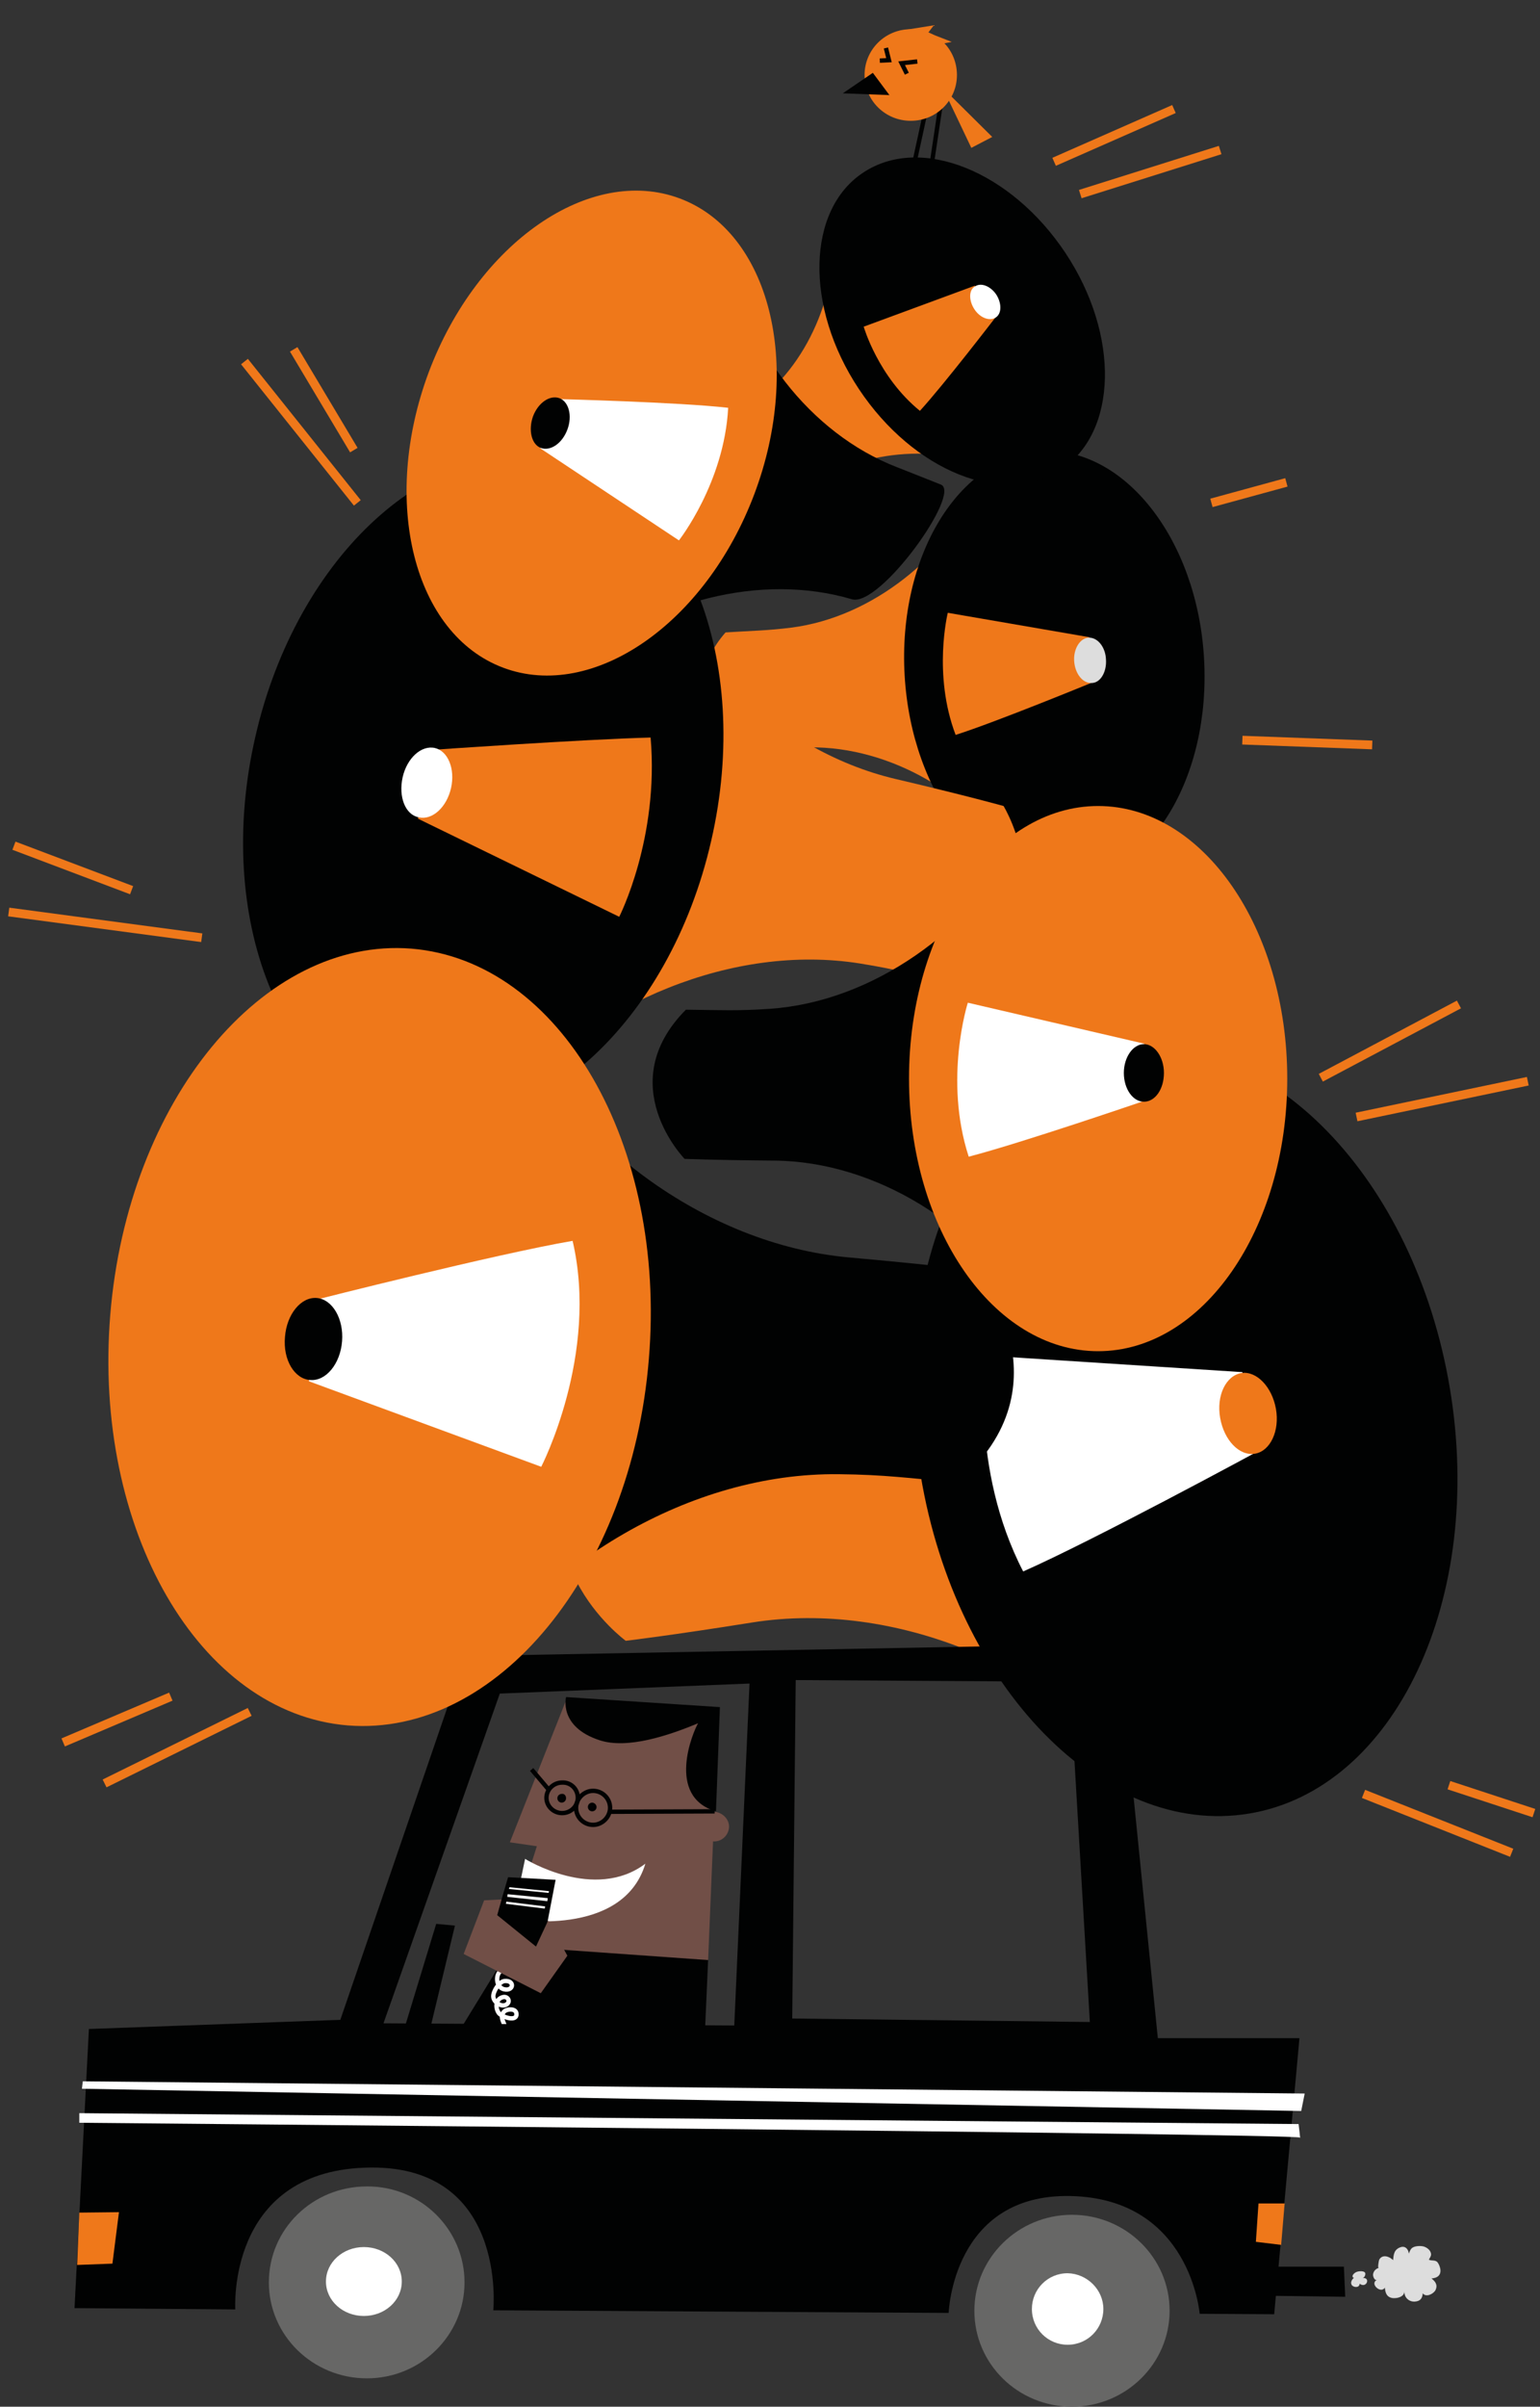
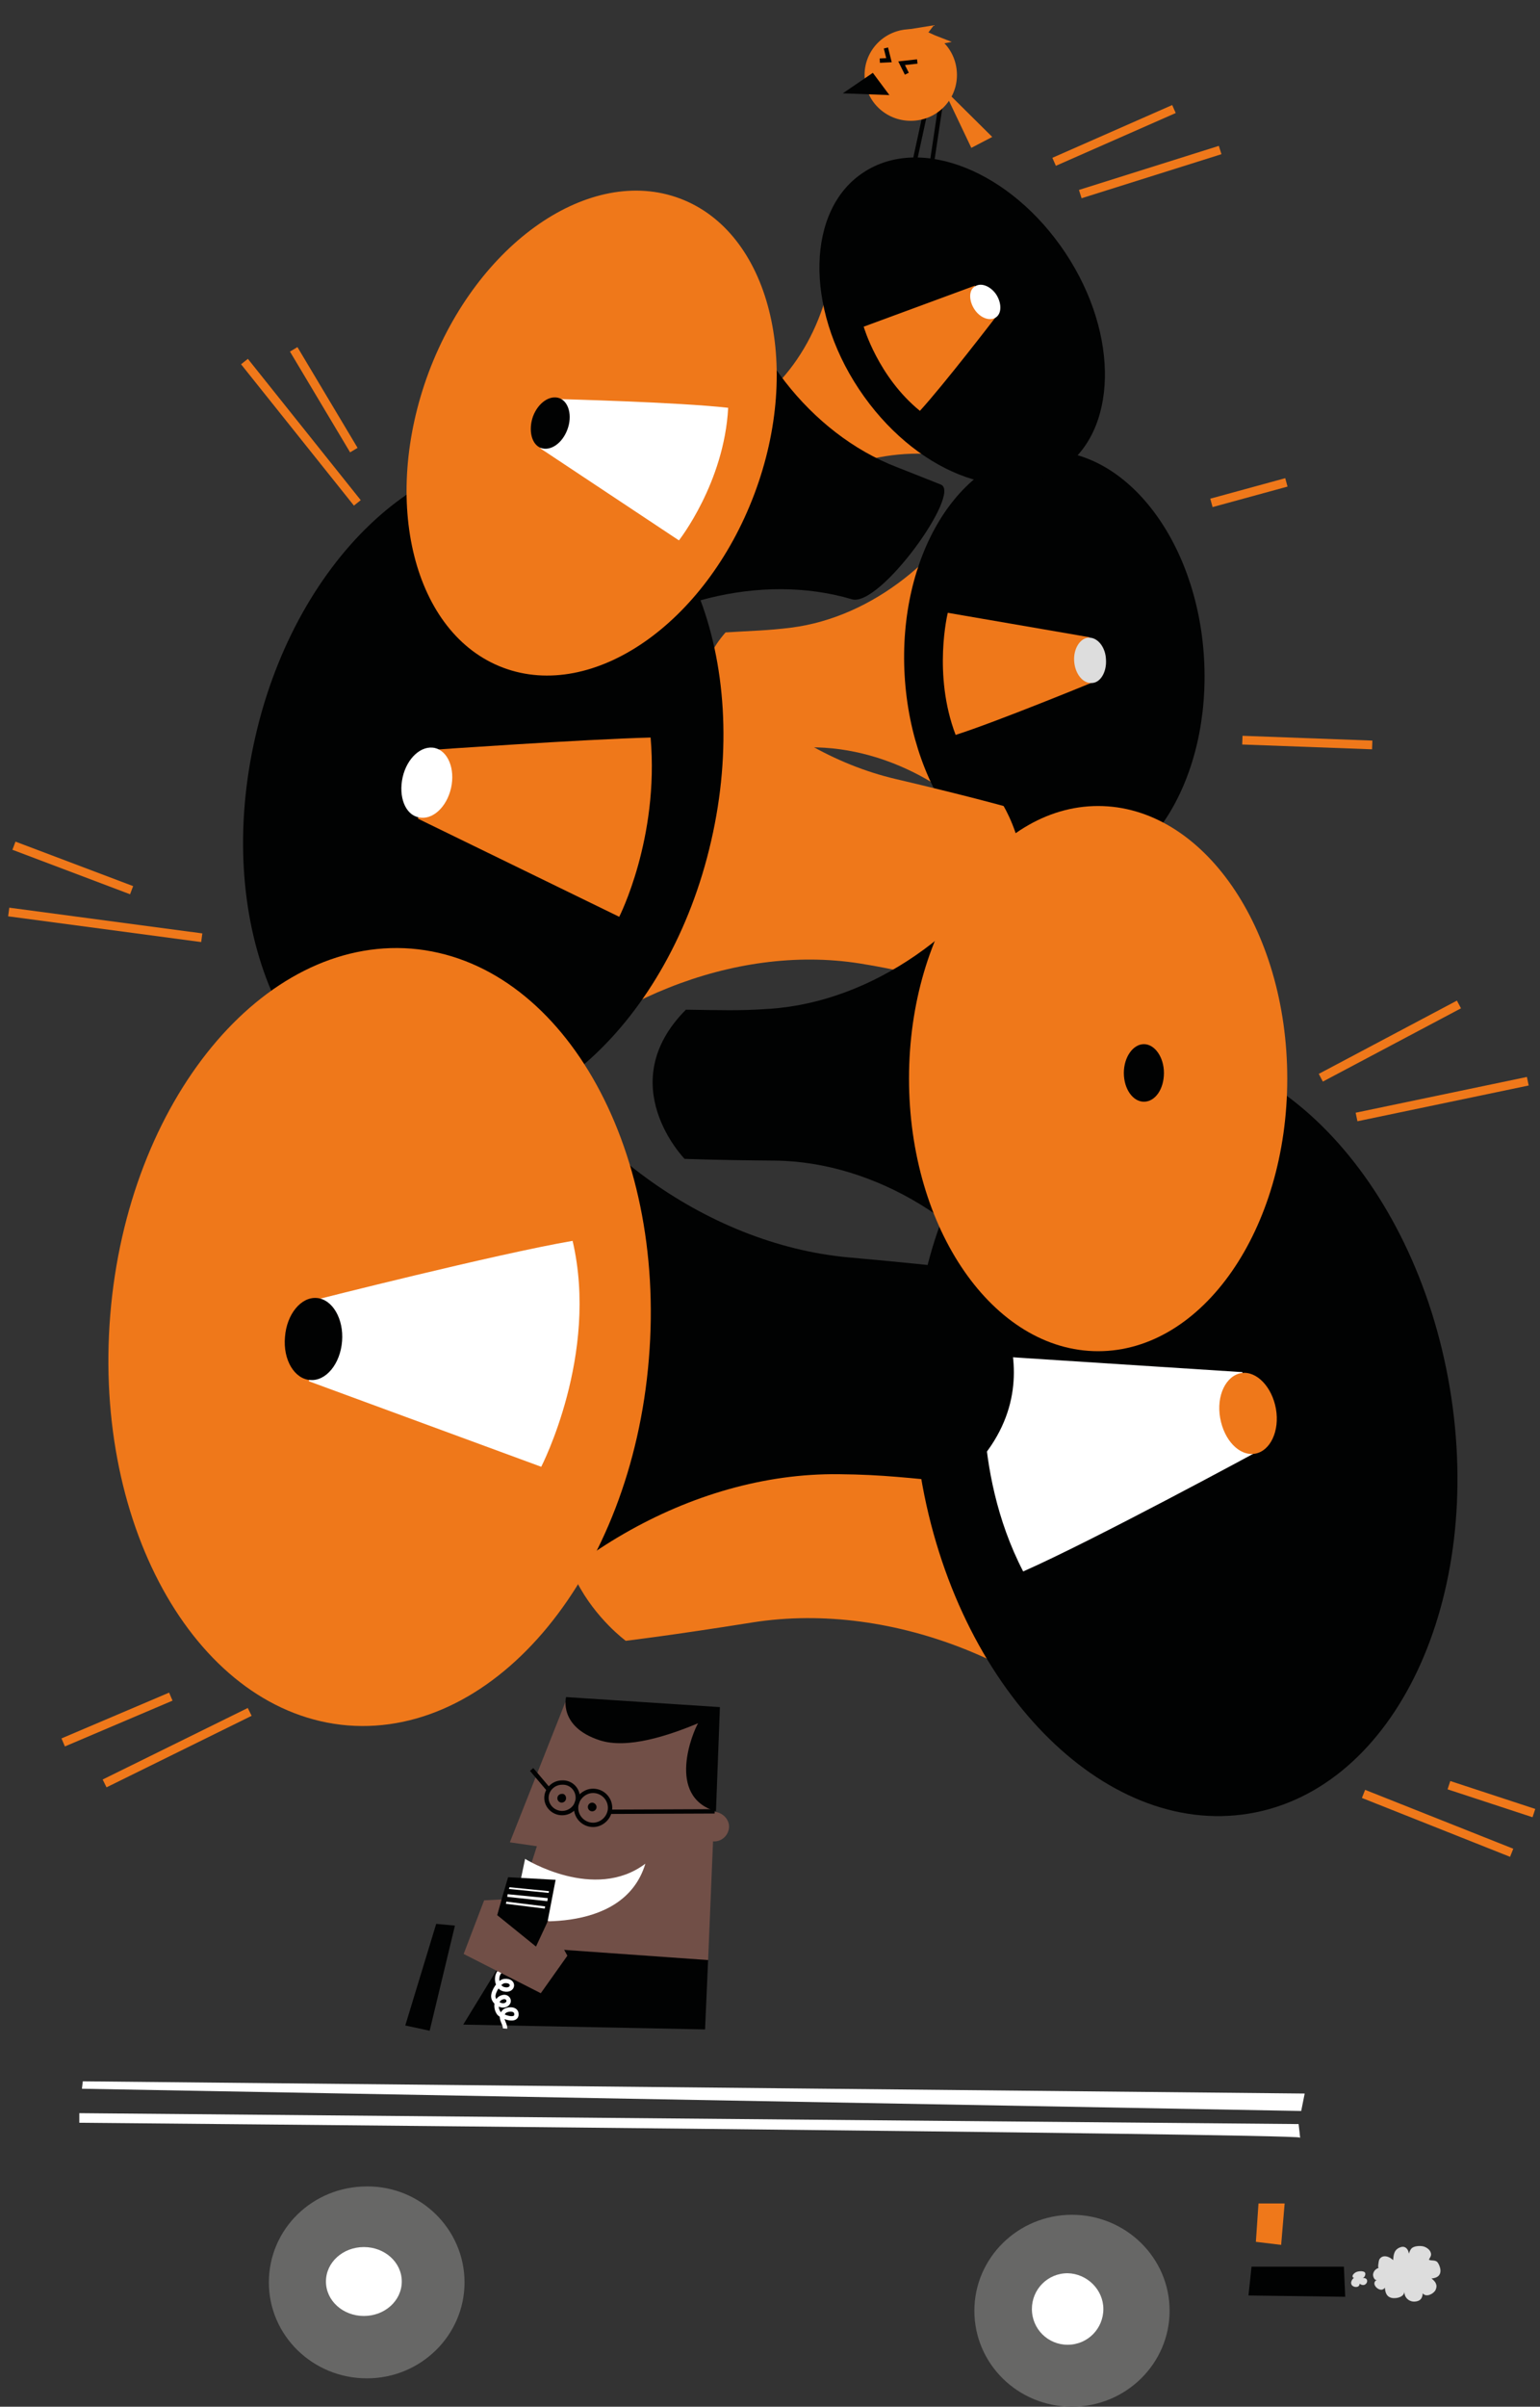
<svg xmlns="http://www.w3.org/2000/svg" version="1.1" id="Capa_1" x="0px" y="0px" width="353.4px" height="551.8px" viewBox="0 0 353.4 551.8" style="enable-background:new 0 0 353.4 551.8;" xml:space="preserve">
  <rect x="0" y="0" width="353.4" height="551.8" fill="#333333" stroke="none" />
  <style type="text/css">
	.st0{fill:none;stroke:#010202;stroke-miterlimit:10;}
	.st1{fill:#EF781A;}
	.st2{fill:#010202;}
	.st3{fill:#FFFFFF;}
	.st4{fill:#714F47;}
	.st5{fill:none;stroke:#FFFFFF;stroke-miterlimit:10;}
	.st6{fill:#676766;}
	.st7{fill:#DDDDDD;}
	.st8{fill:none;stroke:#EF781A;stroke-width:2;stroke-miterlimit:10;}
</style>
  <path class="st0" d="M212.4,25.5l-2.5,11.5" />
  <path class="st0" d="M215.9,23.7l-2.1,14" />
  <path class="st1" d="M234.9,255.1c-11.5,32.4-39.2,60.6-72.1,68.4c-9.9,2.4-15.6,3-26.8,4.8c-19.8,27.9,7.6,47.9,7.6,47.9  s10.2-1.2,29-4.2c32.7-5.2,69.1,10.3,88.8,35.1C240,297,235.9,252.3,234.9,255.1z" />
  <path class="st2" d="M332.7,318.2c8.1,48.3-12.5,92-46,97.6c-33.5,5.6-67.3-29-75.4-77.4s12.6-92,46-97.6  C290.9,235.3,324.6,270,332.7,318.2z" />
  <path class="st3" d="M226.2,310.8l58.9,3.8l3.1,18.4c0,0-37.3,20.2-53.4,27.3C222.5,336.6,226.2,310.8,226.2,310.8z" />
  <path class="st1" d="M292.8,323c0.9,5.1-1.3,9.7-4.8,10.3c-3.6,0.6-7.1-3.1-8-8.2c-0.9-5.1,1.3-9.7,4.9-10.3  C288.4,314.3,291.9,318,292.8,323z" />
  <path class="st2" d="M162.5,449.3l-0.7,16l-55.5-1.1l11.4-18.6L162.5,449.3z" />
  <path class="st4" d="M164.9,391.5l-34.9-1.9l-13,32.8l6.2,0.9l-7.3,22.8l46.6,3.3L164.9,391.5z" />
  <path class="st3" d="M120.5,426.2c0,0,15.9,9.9,27.6,1.1c-5.2,17.2-30.5,12.7-30.5,12.7L120.5,426.2z" />
  <path class="st2" d="M116.6,430.4l-4.2,14.2l12,2.5l3.1-16.1L116.6,430.4z" />
  <path class="st3" d="M126,433.6l-9.1-0.9l-0.1,0.4l9.1,0.9L126,433.6z" />
  <path class="st3" d="M125.7,435.2l-9.2-0.9l-0.1,0.6l9.2,1L125.7,435.2z" />
  <path class="st3" d="M125.1,437.1l-8.9-1.1l-0.1,0.5l8.9,1.1L125.1,437.1z" />
  <path class="st5" d="M115.9,465.1c0.1-1.2-1.5-2.5-0.2-3.9c0.6-0.6,2.6-0.8,2.8,0.4c0.3,2.1-3.2,0.9-4,0c-0.9-1.2-0.8-3.3,0.9-3.7  c1.1-0.3,1.9,1,0.8,1.7c-1.2,0.7-3-0.6-3-1.9c0-1.2,1.4-3.4,2.6-3.5c2.4-0.2,2.1,2.4-0.1,1.9c-2.3-0.5-2.1-4.7,0.3-4.5" />
  <path class="st6" d="M106.6,523.3c0,12.1-10,22-22.4,22c-12.4,0-22.5-9.8-22.5-22s10-22,22.5-22C96.5,501.2,106.6,511.1,106.6,523.3  z" />
  <path class="st6" d="M268.4,529.8c0,12.1-10,22-22.4,22c-12.4,0-22.4-9.8-22.4-22c0-12.1,10-22,22.4-22  C258.3,507.8,268.4,517.6,268.4,529.8z" />
-   <path class="st2" d="M17.1,529.2l3.3-64l57.7-2.1l28.6-83.4l149.9-2.8l9.1,90.4h32.5l-5.8,63.3l-17.1-0.1c0,0-2.1-26.4-29.6-27  c-27.1-0.6-28,26.8-28,26.8l-104.5-0.6c0,0,3.4-34-29.6-32.7C52,498.2,54,529.5,54,529.5L17.1,529.2z M114.7,388.3L88,463.9  l80.5,0.5l3.5-78.4L114.7,388.3z M182.6,385.2l-0.8,77.6l68.3,0.8l-4.6-78L182.6,385.2z" />
  <path class="st3" d="M92.2,523.1c0,4.4-3.9,7.9-8.7,7.9s-8.7-3.5-8.7-7.9s3.9-7.9,8.7-7.9C88.3,515.2,92.2,518.7,92.2,523.1z" />
  <path class="st3" d="M253.2,529.4c0,4.5-3.6,8.2-8.2,8.2c-4.5,0-8.2-3.6-8.2-8.2c0-4.5,3.6-8.2,8.2-8.2  C249.5,521.3,253.2,525,253.2,529.4z" />
  <path class="st2" d="M129.9,389.1c0,0-1.8,6.8,7.7,9.9c6.4,2.1,15.9-1.1,22.6-3.9c-1.1,1.8-7.5,16.8,4.1,20.2  c0.3-7.5,0.9-23.9,0.9-23.9L129.9,389.1z" />
  <path class="st4" d="M167.3,418.8c0,1.8-1.5,3.4-3.4,3.4c-1.8,0-3.4-1.5-3.4-3.4c0-1.8,1.5-3.4,3.4-3.4  C165.7,415.5,167.3,417,167.3,418.8z" />
  <path class="st0" d="M140,414.5c0,2.1-1.8,3.9-3.9,3.9s-3.9-1.7-3.9-3.9c0-2.1,1.8-3.9,3.9-3.9S140,412.3,140,414.5z" />
  <path class="st0" d="M132.6,412.2c0,1.9-1.6,3.5-3.6,3.5s-3.6-1.6-3.6-3.5s1.6-3.5,3.6-3.5C131,408.6,132.6,410.2,132.6,412.2z" />
  <path class="st2" d="M129.9,412.3c0,0.6-0.5,1-1,1c-0.6,0-1-0.5-1-1c0-0.6,0.5-1,1-1C129.5,411.2,129.9,411.7,129.9,412.3z" />
  <path class="st2" d="M136.9,414.3c0,0.6-0.5,1-1,1c-0.6,0-1-0.5-1-1c0-0.6,0.5-1,1-1C136.4,413.3,136.9,413.8,136.9,414.3z" />
  <path class="st0" d="M139.9,415.4l24.1-0.1" />
  <path class="st2" d="M93,464.4l7.1-23.3l4.3,0.4l-5.8,24.1L93,464.4z" />
  <path class="st4" d="M123,446.3l-8.9-7.2l1-3.6l-4,0.2l-4.7,12.3l17.7,9l6.1-8.6l-4.4-8.1L123,446.3z" />
  <path class="st2" d="M287.2,519.7h21.2l0.3,6.9l-22.2-0.3L287.2,519.7z" />
  <path class="st7" d="M319.7,518.2c0.1-1.3,0.2-2.5,1.8-3c1.1-0.3,1.7,0.6,1.8,1.5c0.3-0.7,0.4-1.2,1.1-1.5c0.7-0.3,1.8-0.3,2.4-0.1  s1.3,0.7,1.5,1.3c0.3,0.7-0.1,1.1-0.4,1.7c0.6,0.3,1.3,0,1.9,0.5c0.3,0.3,0.6,1,0.7,1.5c0.3,1.5-0.6,2.2-2,2.3  c0.9,0.7,1.5,1.5,0.9,2.7c-0.5,0.9-2.2,1.7-2.9,0.7c-0.1,1.1-0.5,1.8-1.8,1.9c-1.3,0.1-2.5-0.9-2.4-2.3c-0.1,1.2-1.6,1.6-2.7,1.5  c-1.4-0.2-1.7-1.2-1.8-2.4c-0.9,1.5-3.6-0.9-1.8-1.8c-0.6,0.3-1-0.9-0.9-1.3c0.1-0.7,0.7-1.3,1.3-1.4c-0.3,0.1,0-1.7,0.1-1.9  C317.2,516.8,318.8,517.3,319.7,518.2z" />
  <path class="st7" d="M310.8,522.2c-0.5,0.3-1,1.1-0.6,1.7c0.4,0.6,1.8,0.7,1.8-0.3c1.6,1.2,2.6-1.5,0.7-1.3c0.5-0.1,0.8-1,0.5-1.3  c-0.4-0.4-1.6-0.3-2.1,0c-0.2,0.1-0.7,0.5-0.7,0.8C310.3,521.9,310.5,522.4,310.8,522.2z" />
  <path class="st3" d="M19,477.2l280.4,2.8l-0.8,4l-279.8-5.1L19,477.2z" />
  <path class="st3" d="M18.2,484.5l279.8,2.5c0,0,0.5,4,0.3,3.1c-0.3-0.9-280.1-3.4-280.1-3.4L18.2,484.5L18.2,484.5z" />
  <path class="st1" d="M294.8,505.2h-6l-0.6,8.8l5.8,0.7L294.8,505.2z" />
-   <path class="st1" d="M18.2,507.3l9.1-0.1L25.8,519l-8.1,0.3L18.2,507.3z" />
  <path class="st1" d="M225.7,110.1c-8.3,17.4-25.4,31.4-44.1,33.8c-5.6,0.7-8.9,0.7-15.1,1.1c-12.6,14.4,1.3,27.1,1.3,27.1  s5.7-0.1,16.3-0.7c18.5-0.9,37.8,9.8,47.2,24.8C226.1,133.7,226.4,108.5,225.7,110.1z" />
  <path class="st2" d="M276.3,150.9c1.6,27.4-12.4,50.3-31.4,51.5s-35.7-20.1-37.3-47.5c-1.6-27.3,12.4-50.3,31.4-51.5  C258,102.4,274.7,123.6,276.3,150.9z" />
  <path class="st1" d="M217.5,140.5l32.5,5.6l0.6,10.4c0,0-21.9,9-31.3,12C214,154.6,217.5,140.5,217.5,140.5z" />
  <path class="st7" d="M253.8,151.2c0.2,2.9-1.3,5.4-3.3,5.4c-2,0.1-3.8-2.1-4-5c-0.2-2.9,1.4-5.3,3.3-5.4  C251.9,146.1,253.7,148.4,253.8,151.2z" />
  <path class="st1" d="M191.4,49.7c1.3,15.8-5.1,32.8-17.5,42.3c-3.8,2.9-6.1,4.2-10.4,7c-3.1,15.4,12.2,18.8,12.2,18.8  s4.1-2.4,11.4-7.2c12.8-8.3,31.1-8.6,44-1.8C201.4,66.4,191.2,48.3,191.4,49.7z" />
  <path class="st2" d="M244.5,58c12.5,18.8,12,41.2-1.1,49.7c-13.1,8.7-33.8,0.3-46.3-18.5c-12.5-18.8-12-41.2,1.1-49.7  C211.3,30.9,232,39.2,244.5,58z" />
  <path class="st1" d="M198.2,74.9l25.5-9.4l4.8,7.2c0,0-11.9,15.5-17.4,21.5C201.5,86.4,198.2,74.9,198.2,74.9z" />
  <path class="st3" d="M228.6,67.5c1.3,2,1.3,4.4-0.1,5.3c-1.4,0.9-3.6,0.1-4.9-1.9s-1.3-4.4,0.1-5.2  C225.1,64.7,227.3,65.6,228.6,67.5z" />
  <path class="st1" d="M116.4,252.2c20-22.3,51.8-35.9,80.9-31.3c8.8,1.4,13.6,2.8,23.2,5c25.2-16,9.8-41.1,9.8-41.1  s-8.6-2.4-24.8-6.2c-28.1-6.6-52.3-31.2-59.9-57.7C126.3,216.8,114.7,254.2,116.4,252.2z" />
  <path class="st2" d="M58.6,168.9c9.5-41.6,40.7-70,69.6-63.4c28.9,6.6,44.6,45.7,35,87.3c-9.5,41.6-40.7,70-69.6,63.4  C64.7,249.7,49,210.6,58.6,168.9z" />
  <path class="st1" d="M142.1,210.2l-46.2-22.5l3.6-15.8c0,0,34.4-2.4,49.8-2.8C151.3,192.2,142.1,210.2,142.1,210.2z" />
  <path class="st3" d="M92.4,178.2c1-4.4,4.3-7.4,7.4-6.7c3,0.7,4.7,4.8,3.7,9.2s-4.3,7.4-7.4,6.7C93,186.8,91.4,182.7,92.4,178.2z" />
  <path class="st2" d="M105.2,387.1c19.2-28.8,53.2-49.5,87.3-49.1c10.4,0.1,16,0.9,27.3,1.9c26.1-22.4,4.4-48.6,4.4-48.6  s-10.3-1.3-29.4-3c-33.2-3-64.9-27-78-56.1C110.6,345,103.5,389.7,105.2,387.1z" />
  <path class="st1" d="M25.3,301.5c4-49.1,35-86.7,69.1-84c34.2,2.8,58.6,44.9,54.5,94.1c-4,49.1-34.9,86.7-69.1,84  C45.7,392.8,21.3,350.7,25.3,301.5z" />
  <path class="st3" d="M124.2,336.3l-53.3-19.6l1.6-18.7c0,0,41.4-10.5,58.9-13.5C137.5,310.6,124.2,336.3,124.2,336.3z" />
  <path class="st2" d="M65.4,306.5c0.4-5.2,3.7-9.2,7.3-8.9c3.6,0.3,6.2,4.8,5.8,9.9c-0.4,5.2-3.7,9.2-7.3,8.9  C67.6,316.2,64.9,311.8,65.4,306.5z" />
  <path class="st2" d="M132.8,152.4c17-14.5,41.7-21.2,62.7-15c6.4,1.9,25.3-24.4,20.4-26.3c-2.7-1.1-6.1-2.4-10.1-4  c-20-7.7-35.4-28.1-38.3-48.5C143.5,127.2,131.3,153.6,132.8,152.4z" />
  <path class="st1" d="M98.4,85.3c11.2-29.7,37-47.5,57.6-39.8c20.6,7.7,28.3,38.1,17.1,67.8c-11.2,29.7-37,47.5-57.6,39.8  C94.9,145.4,87.3,115,98.4,85.3z" />
  <path class="st3" d="M155.8,123.9L124,102.8l4.2-11.3c0,0,27.5,0.7,38.9,2C166.2,110.7,155.8,123.9,155.8,123.9z" />
  <path class="st2" d="M122.3,95.5c1.2-3.2,3.9-5,6.1-4.2c2.1,0.8,3,4,1.8,7.2c-1.2,3.2-3.9,5-6.1,4.2  C122,101.9,121.2,98.7,122.3,95.5z" />
  <path class="st0" d="M125.9,410.3l-3.9-4.6" />
  <path class="st2" d="M234.7,192.1c-11.8,21.2-34.4,37.6-58.1,39.2c-7.2,0.5-11.2,0.3-19.2,0.2c-17,17.1-0.3,34.2-0.3,34.2  s7.3,0.3,20.6,0.4c23.4,0.2,46.8,15.1,57.7,34.7C233.3,221.8,235.7,190.2,234.7,192.1z" />
  <path class="st1" d="M295.4,247.3c0,34.5-19.4,62.5-43.4,62.5c-24,0-43.4-28-43.4-62.5s19.4-62.5,43.4-62.5  C276,184.8,295.4,212.8,295.4,247.3z" />
-   <path class="st3" d="M222.1,229.9l40.5,9.4v13.1c0,0-28.3,9.7-40.3,12.8C216.5,247.4,222.1,229.9,222.1,229.9z" />
  <path class="st2" d="M267.1,246c0,3.7-2,6.6-4.6,6.6c-2.5,0-4.6-2.9-4.6-6.6c0-3.6,2.1-6.6,4.6-6.6C265,239.4,267.1,242.4,267.1,246  z" />
  <path class="st8" d="M303.1,247.1l31.7-16.8" />
  <path class="st8" d="M311.3,256.1l39.3-8.2" />
  <path class="st8" d="M312.9,411.3l34,13.5" />
  <path class="st8" d="M332.5,409.3l19.5,6.4" />
  <path class="st8" d="M46.3,215L2,209.1" />
  <path class="st8" d="M30.2,204.1l-27-10.2" />
  <path class="st8" d="M82,115.3L56.1,82.9" />
  <path class="st8" d="M81.2,103.2L67.4,80.1" />
  <path class="st8" d="M57.3,392.5L24,408.9" />
  <path class="st8" d="M39.2,389l-24.7,10.5" />
  <path class="st8" d="M241.9,37.1L269.4,25" />
  <path class="st8" d="M247.9,44.5L280,34.4" />
  <path class="st8" d="M285.1,169.7l29.8,1.1" />
  <path class="st8" d="M278,115.3l17.2-4.7" />
  <path class="st1" d="M219.6,17.2c0,5.8-4.7,10.5-10.6,10.5c-5.9,0-10.6-4.7-10.6-10.5s4.7-10.5,10.6-10.5  C214.9,6.6,219.6,11.3,219.6,17.2z" />
  <path class="st1" d="M217.1,20.9l10.6,10.5l-4.8,2.5L217,21.5L217.1,20.9z" />
  <path class="st2" d="M200.3,16.7l-6.9,4.7l10.7,0.4L200.3,16.7z" />
  <path class="st1" d="M206.2,7.1l8.1-1.3l-1.3,1.7l5.4,2.1l-2,0.4L206.2,7.1z" />
  <path class="st0" d="M210.5,14.1l-3.6,0.4l1.2,2.4" />
  <path class="st0" d="M203.3,11l0.7,2.8l-2.1,0.1" />
</svg>